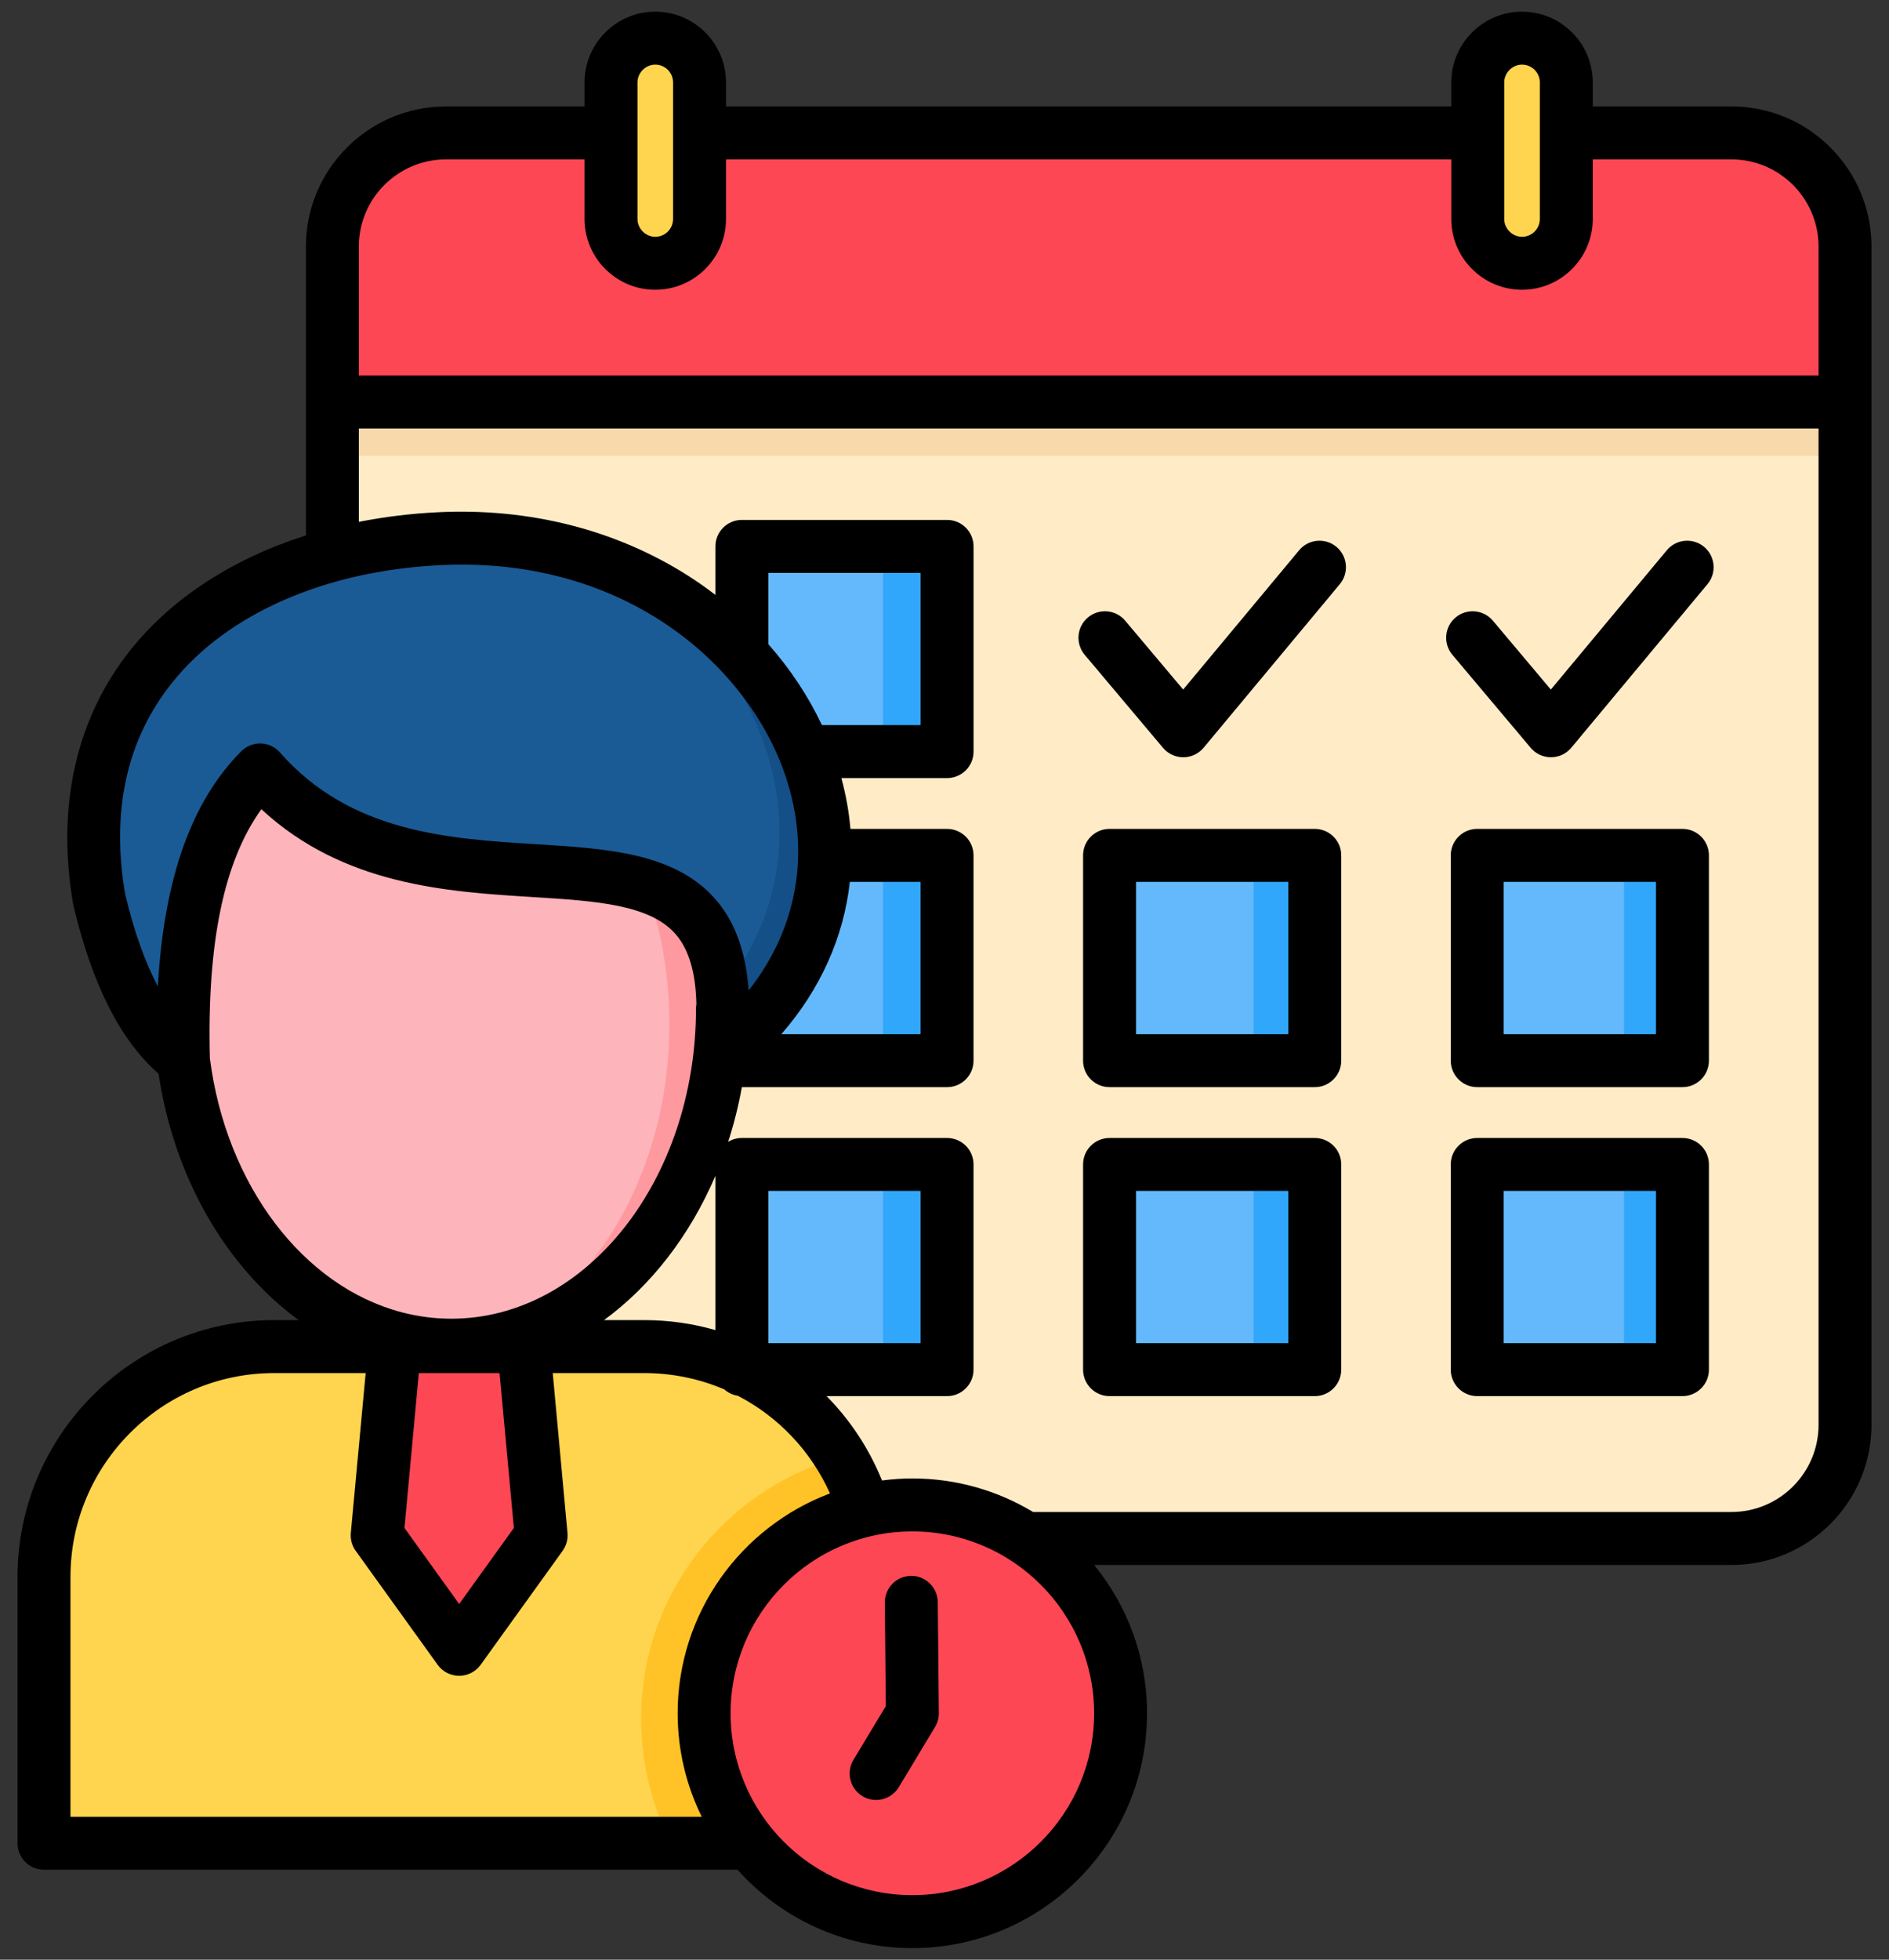
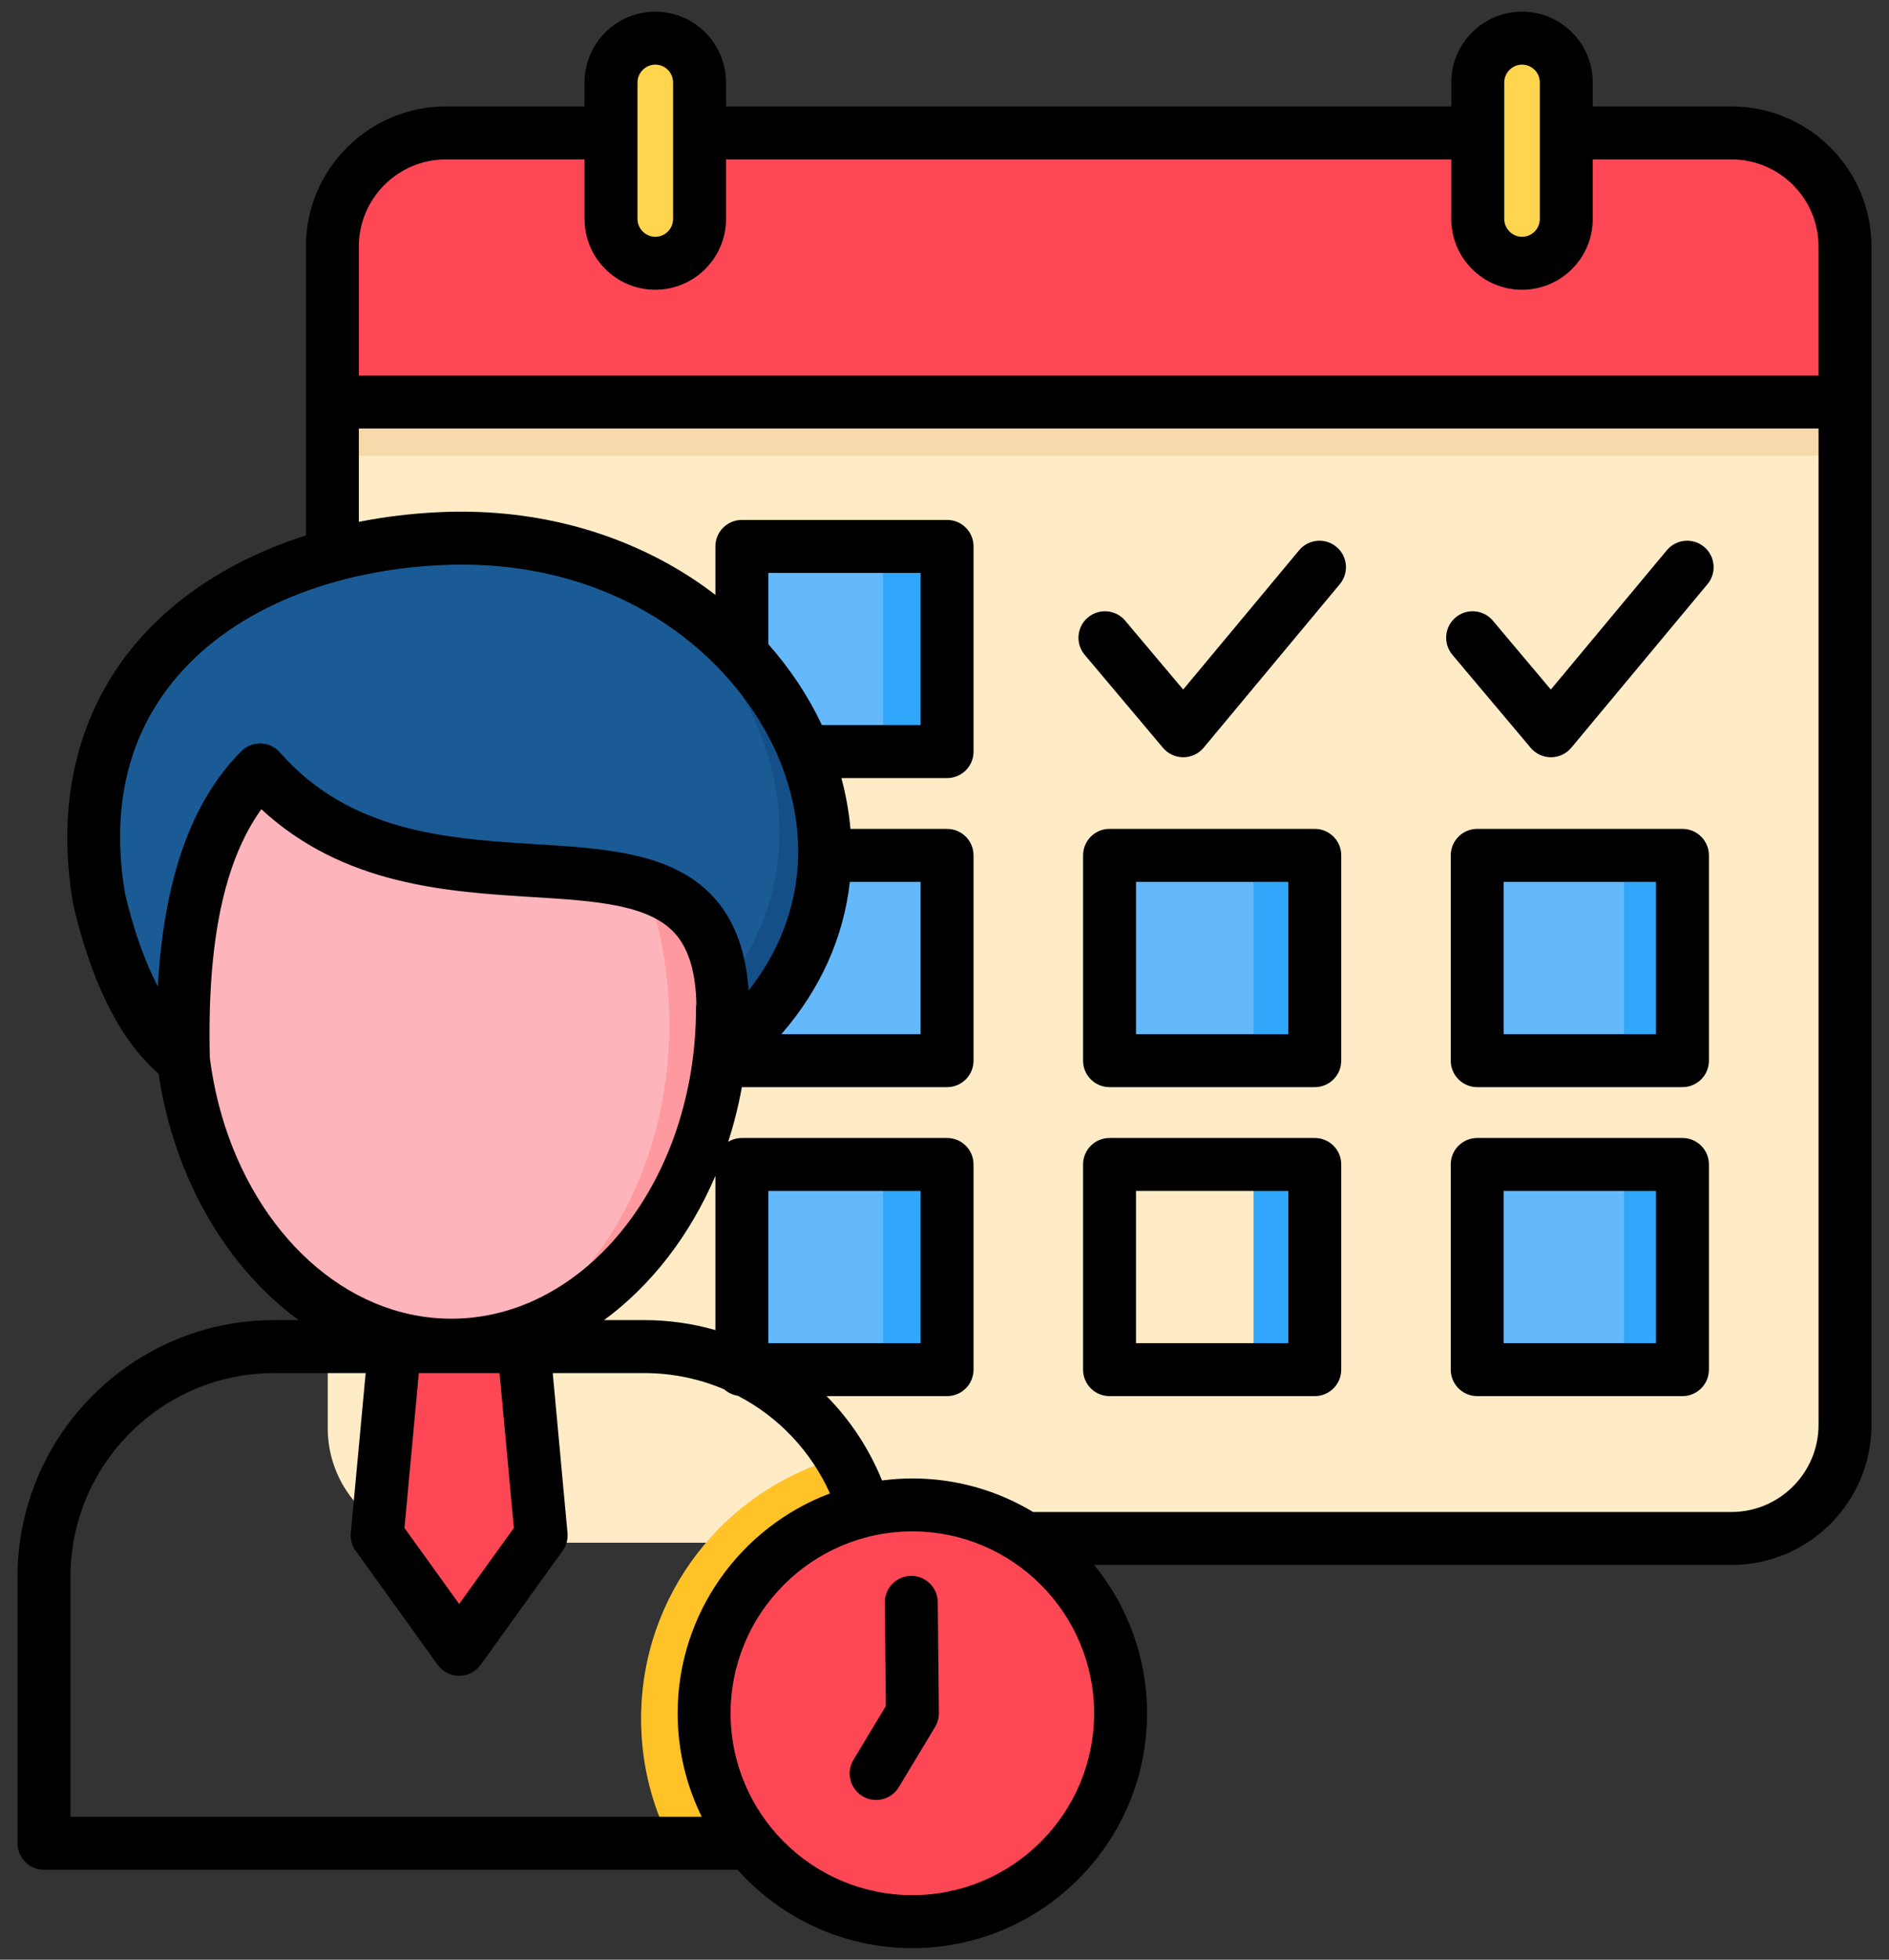
<svg xmlns="http://www.w3.org/2000/svg" width="81" height="84" viewBox="0 0 81 84" fill="none">
  <rect x="0" y="0" width="81" height="84" fill="#333333" stroke="none" />
  <path fill-rule="evenodd" clip-rule="evenodd" d="M79.406 17.043V61.218C79.406 63.917 77.197 66.126 74.498 66.126H18.961C16.261 66.126 14.053 63.917 14.053 61.218V17.043H79.406Z" fill="#FFECC7" />
  <path fill-rule="evenodd" clip-rule="evenodd" d="M18.961 5.418H74.498C77.197 5.418 79.406 7.631 79.406 10.33V17.044H14.053V10.33C14.053 7.631 16.261 5.418 18.961 5.418Z" fill="#FD4755" />
  <path fill-rule="evenodd" clip-rule="evenodd" d="M28.003 1.328C29.059 1.328 29.915 2.189 29.915 3.24V9.139C29.915 10.19 29.059 11.051 28.003 11.051C26.952 11.051 26.091 10.19 26.091 9.139V3.24C26.091 2.189 26.952 1.328 28.003 1.328Z" fill="#FFD54F" />
  <path fill-rule="evenodd" clip-rule="evenodd" d="M65.456 1.328C66.507 1.328 67.368 2.189 67.368 3.24V9.139C67.368 10.19 66.507 11.051 65.456 11.051C64.4 11.051 63.544 10.19 63.544 9.139V3.24C63.544 2.189 64.4 1.328 65.456 1.328Z" fill="#FFD54F" />
  <path fill-rule="evenodd" clip-rule="evenodd" d="M31.745 23.277H40.612V32.139H31.745V23.277Z" fill="#64B9FC" />
  <path fill-rule="evenodd" clip-rule="evenodd" d="M31.745 36.621H40.612V45.488H31.745V36.621Z" fill="#64B9FC" />
  <path fill-rule="evenodd" clip-rule="evenodd" d="M47.63 36.621H56.496V45.488H47.63V36.621Z" fill="#64B9FC" />
  <path fill-rule="evenodd" clip-rule="evenodd" d="M63.516 36.621H72.382V45.488H63.516V36.621Z" fill="#64B9FC" />
  <path fill-rule="evenodd" clip-rule="evenodd" d="M31.745 49.973H40.612V58.834H31.745V49.973Z" fill="#64B9FC" />
-   <path fill-rule="evenodd" clip-rule="evenodd" d="M47.63 49.973H56.496V58.834H47.63V49.973Z" fill="#64B9FC" />
  <path fill-rule="evenodd" clip-rule="evenodd" d="M63.516 49.973H72.382V58.834H63.516V49.973Z" fill="#64B9FC" />
-   <path fill-rule="evenodd" clip-rule="evenodd" d="M27.526 57.836H11.539C6.071 57.836 1.594 62.309 1.594 67.781V79.287H37.472V67.781C37.472 62.309 32.995 57.836 27.526 57.836Z" fill="#FFD54F" />
  <path fill-rule="evenodd" clip-rule="evenodd" d="M28.934 79.29H37.472V67.784C37.472 65.844 36.907 64.025 35.934 62.492C31.059 63.872 27.489 68.358 27.489 73.674C27.489 75.711 28.012 77.628 28.934 79.29Z" fill="#FFC328" />
  <path fill-rule="evenodd" clip-rule="evenodd" d="M17.47 50.008H21.591L23.072 65.991L19.53 70.912L15.988 65.991L17.47 50.008Z" fill="#FD4755" />
  <path fill-rule="evenodd" clip-rule="evenodd" d="M19.192 28.691C12.724 28.691 7.479 35.206 7.479 43.234C7.479 51.268 12.724 57.777 19.192 57.777C25.665 57.777 30.907 51.268 30.907 43.234C30.907 35.206 25.665 28.691 19.192 28.691Z" fill="#FDB4BA" />
  <path fill-rule="evenodd" clip-rule="evenodd" d="M39.111 82.668C44.07 82.668 48.107 78.63 48.107 73.672C48.107 68.718 44.07 64.676 39.111 64.676C34.157 64.676 30.115 68.718 30.115 73.672C30.115 78.63 34.157 82.668 39.111 82.668Z" fill="#FD4755" />
  <path fill-rule="evenodd" clip-rule="evenodd" d="M14.053 17.043H79.406V19.539H14.053V17.043Z" fill="#F7D9AC" />
  <path fill-rule="evenodd" clip-rule="evenodd" d="M37.865 23.277H40.611V32.139H37.865V23.277Z" fill="#31A7FB" />
-   <path fill-rule="evenodd" clip-rule="evenodd" d="M37.865 36.621H40.611V45.488H37.865V36.621Z" fill="#31A7FB" />
  <path fill-rule="evenodd" clip-rule="evenodd" d="M37.865 49.973H40.611V58.834H37.865V49.973Z" fill="#31A7FB" />
  <path fill-rule="evenodd" clip-rule="evenodd" d="M53.751 36.621H56.497V45.488H53.751V36.621Z" fill="#31A7FB" />
  <path fill-rule="evenodd" clip-rule="evenodd" d="M53.751 49.973H56.497V58.834H53.751V49.973Z" fill="#31A7FB" />
  <path fill-rule="evenodd" clip-rule="evenodd" d="M69.637 36.621H72.382V45.488H69.637V36.621Z" fill="#31A7FB" />
  <path fill-rule="evenodd" clip-rule="evenodd" d="M69.637 49.973H72.382V58.834H69.637V49.973Z" fill="#31A7FB" />
  <path fill-rule="evenodd" clip-rule="evenodd" d="M19.193 28.691C17.827 28.691 16.517 28.983 15.299 29.52C15.85 29.419 16.415 29.367 16.989 29.367C23.457 29.367 28.703 35.877 28.703 43.91C28.703 50.244 25.439 55.629 20.887 57.625C26.555 56.606 30.907 50.555 30.907 43.235C30.907 35.206 25.666 28.691 19.193 28.691Z" fill="#FE99A0" />
  <path fill-rule="evenodd" clip-rule="evenodd" d="M30.791 45.309C40.922 37.234 32.847 22.246 18.66 22.945C9.794 23.381 2.298 28.733 3.978 38.521C4.816 42.044 6.057 44.267 7.618 45.457C7.525 38.878 9.007 35.206 10.928 32.933C18.563 41.637 32.444 31.979 30.791 45.309Z" fill="#1A5B96" />
  <path fill-rule="evenodd" clip-rule="evenodd" d="M30.791 45.307C39.167 38.631 35.101 27.236 25.425 23.875C32.874 27.565 36.046 36.302 30.898 42.548C30.953 43.335 30.921 44.247 30.791 45.307Z" fill="#144F87" />
  <path d="M74.243 4.562H68.297V3.533C68.297 1.86 66.936 0.5 65.264 0.5C63.592 0.5 62.231 1.861 62.231 3.533V4.562H31.131V3.533C31.131 1.861 29.77 0.5 28.098 0.5C26.425 0.5 25.065 1.861 25.065 3.533V4.562H19.123C15.812 4.562 13.117 7.257 13.117 10.568V22.95C10.004 23.941 7.395 25.616 5.617 27.834C3.27 30.761 2.411 34.534 3.135 38.745C3.139 38.769 3.144 38.793 3.149 38.816C3.958 42.216 5.155 44.58 6.799 46.024C7.468 50.503 9.714 54.32 12.806 56.585H11.757C5.689 56.585 0.752 61.522 0.752 67.591V79.01C0.752 79.637 1.26 80.145 1.887 80.145H31.625C33.469 82.205 36.146 83.504 39.122 83.504C44.671 83.504 49.185 78.99 49.185 73.441C49.185 71.03 48.334 68.816 46.916 67.081H74.243C77.555 67.081 80.249 64.386 80.249 61.075V10.568C80.249 7.256 77.555 4.562 74.243 4.562ZM64.501 3.533C64.501 3.119 64.85 2.77 65.264 2.77C65.685 2.77 66.027 3.112 66.027 3.533V9.387C66.027 9.808 65.685 10.15 65.264 10.15C64.85 10.15 64.501 9.801 64.501 9.387V3.533ZM27.335 3.533C27.335 3.119 27.684 2.77 28.098 2.77C28.518 2.77 28.861 3.112 28.861 3.533V9.387C28.861 9.808 28.518 10.15 28.098 10.15C27.684 10.15 27.335 9.801 27.335 9.387V3.533ZM19.123 6.832H25.065V9.387C25.065 11.059 26.425 12.42 28.098 12.42C29.77 12.42 31.131 11.059 31.131 9.387V6.832H62.231V9.387C62.231 11.059 63.592 12.42 65.264 12.42C66.936 12.42 68.297 11.059 68.297 9.387V6.832H74.243C76.303 6.832 77.979 8.508 77.979 10.568V16.096H15.387V10.568C15.387 8.508 17.063 6.832 19.123 6.832ZM5.366 38.326C4.757 34.737 5.437 31.686 7.387 29.254C9.756 26.299 13.945 24.466 18.881 24.224C24.186 23.962 28.303 25.98 30.924 28.755C30.955 28.794 30.989 28.831 31.025 28.866C32.169 30.105 33.02 31.487 33.547 32.882C34.826 36.271 34.275 39.7 32.102 42.456C31.988 40.845 31.541 39.583 30.756 38.637C29.032 36.56 26.082 36.377 22.959 36.184C19.238 35.953 15.02 35.692 12.004 32.254C11.797 32.017 11.501 31.877 11.186 31.867C11.175 31.867 11.163 31.867 11.151 31.867C10.849 31.867 10.56 31.987 10.346 32.201C8.208 34.349 7.028 37.664 6.769 42.283C6.214 41.23 5.744 39.907 5.366 38.326ZM39.475 37.799V44.329H33.504C35.184 42.4 36.18 40.163 36.441 37.799H39.475ZM32.946 57.573V51.047H39.476V57.573H32.946ZM27.625 56.585H25.9C27.922 55.104 29.582 52.96 30.676 50.401V57.013C29.702 56.733 28.678 56.585 27.625 56.585ZM22.035 65.493L19.689 68.754L17.343 65.494L17.959 58.855H21.421L22.035 65.493ZM35.244 31.081C34.659 29.84 33.882 28.671 32.946 27.612V24.556H39.476V31.081H35.244ZM8.999 45.36C8.873 40.433 9.596 36.923 11.207 34.686C14.729 37.949 19.183 38.224 22.819 38.45C25.552 38.619 27.912 38.765 29.009 40.087C29.548 40.736 29.831 41.71 29.861 43.034C29.851 43.097 29.844 43.16 29.844 43.226C29.844 50.559 25.138 56.525 19.353 56.525C18.634 56.525 17.933 56.433 17.254 56.257C17.248 56.256 17.241 56.254 17.235 56.252C13.003 55.148 9.695 50.802 8.999 45.36ZM3.022 77.874V67.59C3.022 62.773 6.94 58.855 11.757 58.855H15.68L15.043 65.707C15.018 65.98 15.092 66.252 15.252 66.475L18.767 71.36C18.98 71.656 19.323 71.832 19.688 71.832C20.053 71.832 20.396 71.656 20.61 71.36L24.125 66.475C24.285 66.252 24.359 65.98 24.334 65.707L23.701 58.855H27.625C28.834 58.855 29.997 59.102 31.058 59.555C31.217 59.697 31.417 59.794 31.638 59.828C33.362 60.72 34.766 62.18 35.589 64.014C31.778 65.448 29.058 69.132 29.058 73.44C29.058 75.031 29.431 76.536 30.091 77.874L3.022 77.874ZM39.122 81.234C34.824 81.234 31.328 77.737 31.328 73.44C31.328 69.14 34.824 65.642 39.122 65.642C43.419 65.642 46.915 69.14 46.915 73.44C46.915 77.737 43.419 81.234 39.122 81.234ZM74.243 64.81H44.299C42.785 63.898 41.014 63.372 39.122 63.372C38.681 63.372 38.247 63.404 37.821 63.459C37.262 62.081 36.447 60.859 35.443 59.843H40.611C41.237 59.843 41.745 59.334 41.745 58.708V49.913C41.745 49.286 41.237 48.778 40.611 48.778H31.811C31.595 48.778 31.394 48.839 31.223 48.943C31.468 48.189 31.665 47.406 31.811 46.599H40.611C41.237 46.599 41.745 46.091 41.745 45.465V36.665C41.745 36.038 41.237 35.53 40.611 35.53H36.467C36.405 34.808 36.275 34.081 36.078 33.352H40.611C41.238 33.352 41.746 32.843 41.746 32.217V23.421C41.746 22.794 41.237 22.286 40.611 22.286H31.811C31.184 22.286 30.676 22.795 30.676 23.421V25.499C30.296 25.207 29.903 24.93 29.494 24.67C26.395 22.702 22.685 21.763 18.769 21.957C17.604 22.014 16.473 22.154 15.387 22.369V18.366H77.979V61.074C77.979 63.134 76.303 64.81 74.243 64.81ZM56.377 35.529H47.577C46.95 35.529 46.442 36.038 46.442 36.664V45.464C46.442 46.091 46.95 46.599 47.577 46.599H56.377C57.004 46.599 57.512 46.091 57.512 45.464V36.664C57.512 36.038 57.004 35.529 56.377 35.529ZM55.242 44.329H48.712V37.799H55.242V44.329ZM72.143 35.529H63.343C62.716 35.529 62.208 36.038 62.208 36.664V45.464C62.208 46.091 62.717 46.599 63.343 46.599H72.143C72.77 46.599 73.278 46.091 73.278 45.464V36.664C73.278 36.038 72.77 35.529 72.143 35.529ZM71.008 44.329H64.478V37.799H71.008V44.329ZM56.377 48.778H47.577C46.95 48.778 46.442 49.286 46.442 49.912V58.708C46.442 59.334 46.95 59.843 47.577 59.843H56.377C57.004 59.843 57.512 59.334 57.512 58.708V49.912C57.512 49.285 57.004 48.778 56.377 48.778ZM55.242 57.573H48.712V51.047H55.242V57.573ZM72.143 48.778H63.343C62.716 48.778 62.208 49.286 62.208 49.912V58.708C62.208 59.334 62.717 59.843 63.343 59.843H72.143C72.77 59.843 73.278 59.334 73.278 58.708V49.912C73.278 49.285 72.77 48.778 72.143 48.778ZM71.008 57.573H64.478V51.047H71.008V57.573ZM40.211 68.673L40.257 73.429C40.259 73.639 40.203 73.846 40.094 74.026L38.541 76.604C38.328 76.957 37.953 77.153 37.568 77.153C37.368 77.153 37.166 77.101 36.983 76.99C36.446 76.667 36.273 75.969 36.597 75.432L37.984 73.13L37.941 68.695C37.935 68.068 38.438 67.555 39.065 67.549H39.076C39.698 67.549 40.205 68.05 40.211 68.673ZM73.217 25.039L67.377 32.051C67.162 32.309 66.844 32.459 66.508 32.46C66.507 32.46 66.506 32.46 66.505 32.46C66.17 32.46 65.852 32.312 65.637 32.056L62.278 28.067C61.874 27.588 61.935 26.872 62.414 26.468C62.894 26.064 63.61 26.125 64.014 26.605L66.5 29.557L71.473 23.586C71.874 23.104 72.59 23.039 73.071 23.44C73.553 23.841 73.618 24.557 73.217 25.039ZM57.451 25.039L51.611 32.051C51.396 32.309 51.078 32.459 50.742 32.46C50.741 32.46 50.739 32.46 50.739 32.46C50.404 32.46 50.086 32.312 49.87 32.056L46.511 28.067C46.108 27.588 46.169 26.872 46.648 26.468C47.128 26.064 47.844 26.125 48.248 26.605L50.734 29.557L55.707 23.586C56.108 23.104 56.824 23.039 57.306 23.44C57.787 23.841 57.852 24.557 57.451 25.039Z" fill="black" />
</svg>